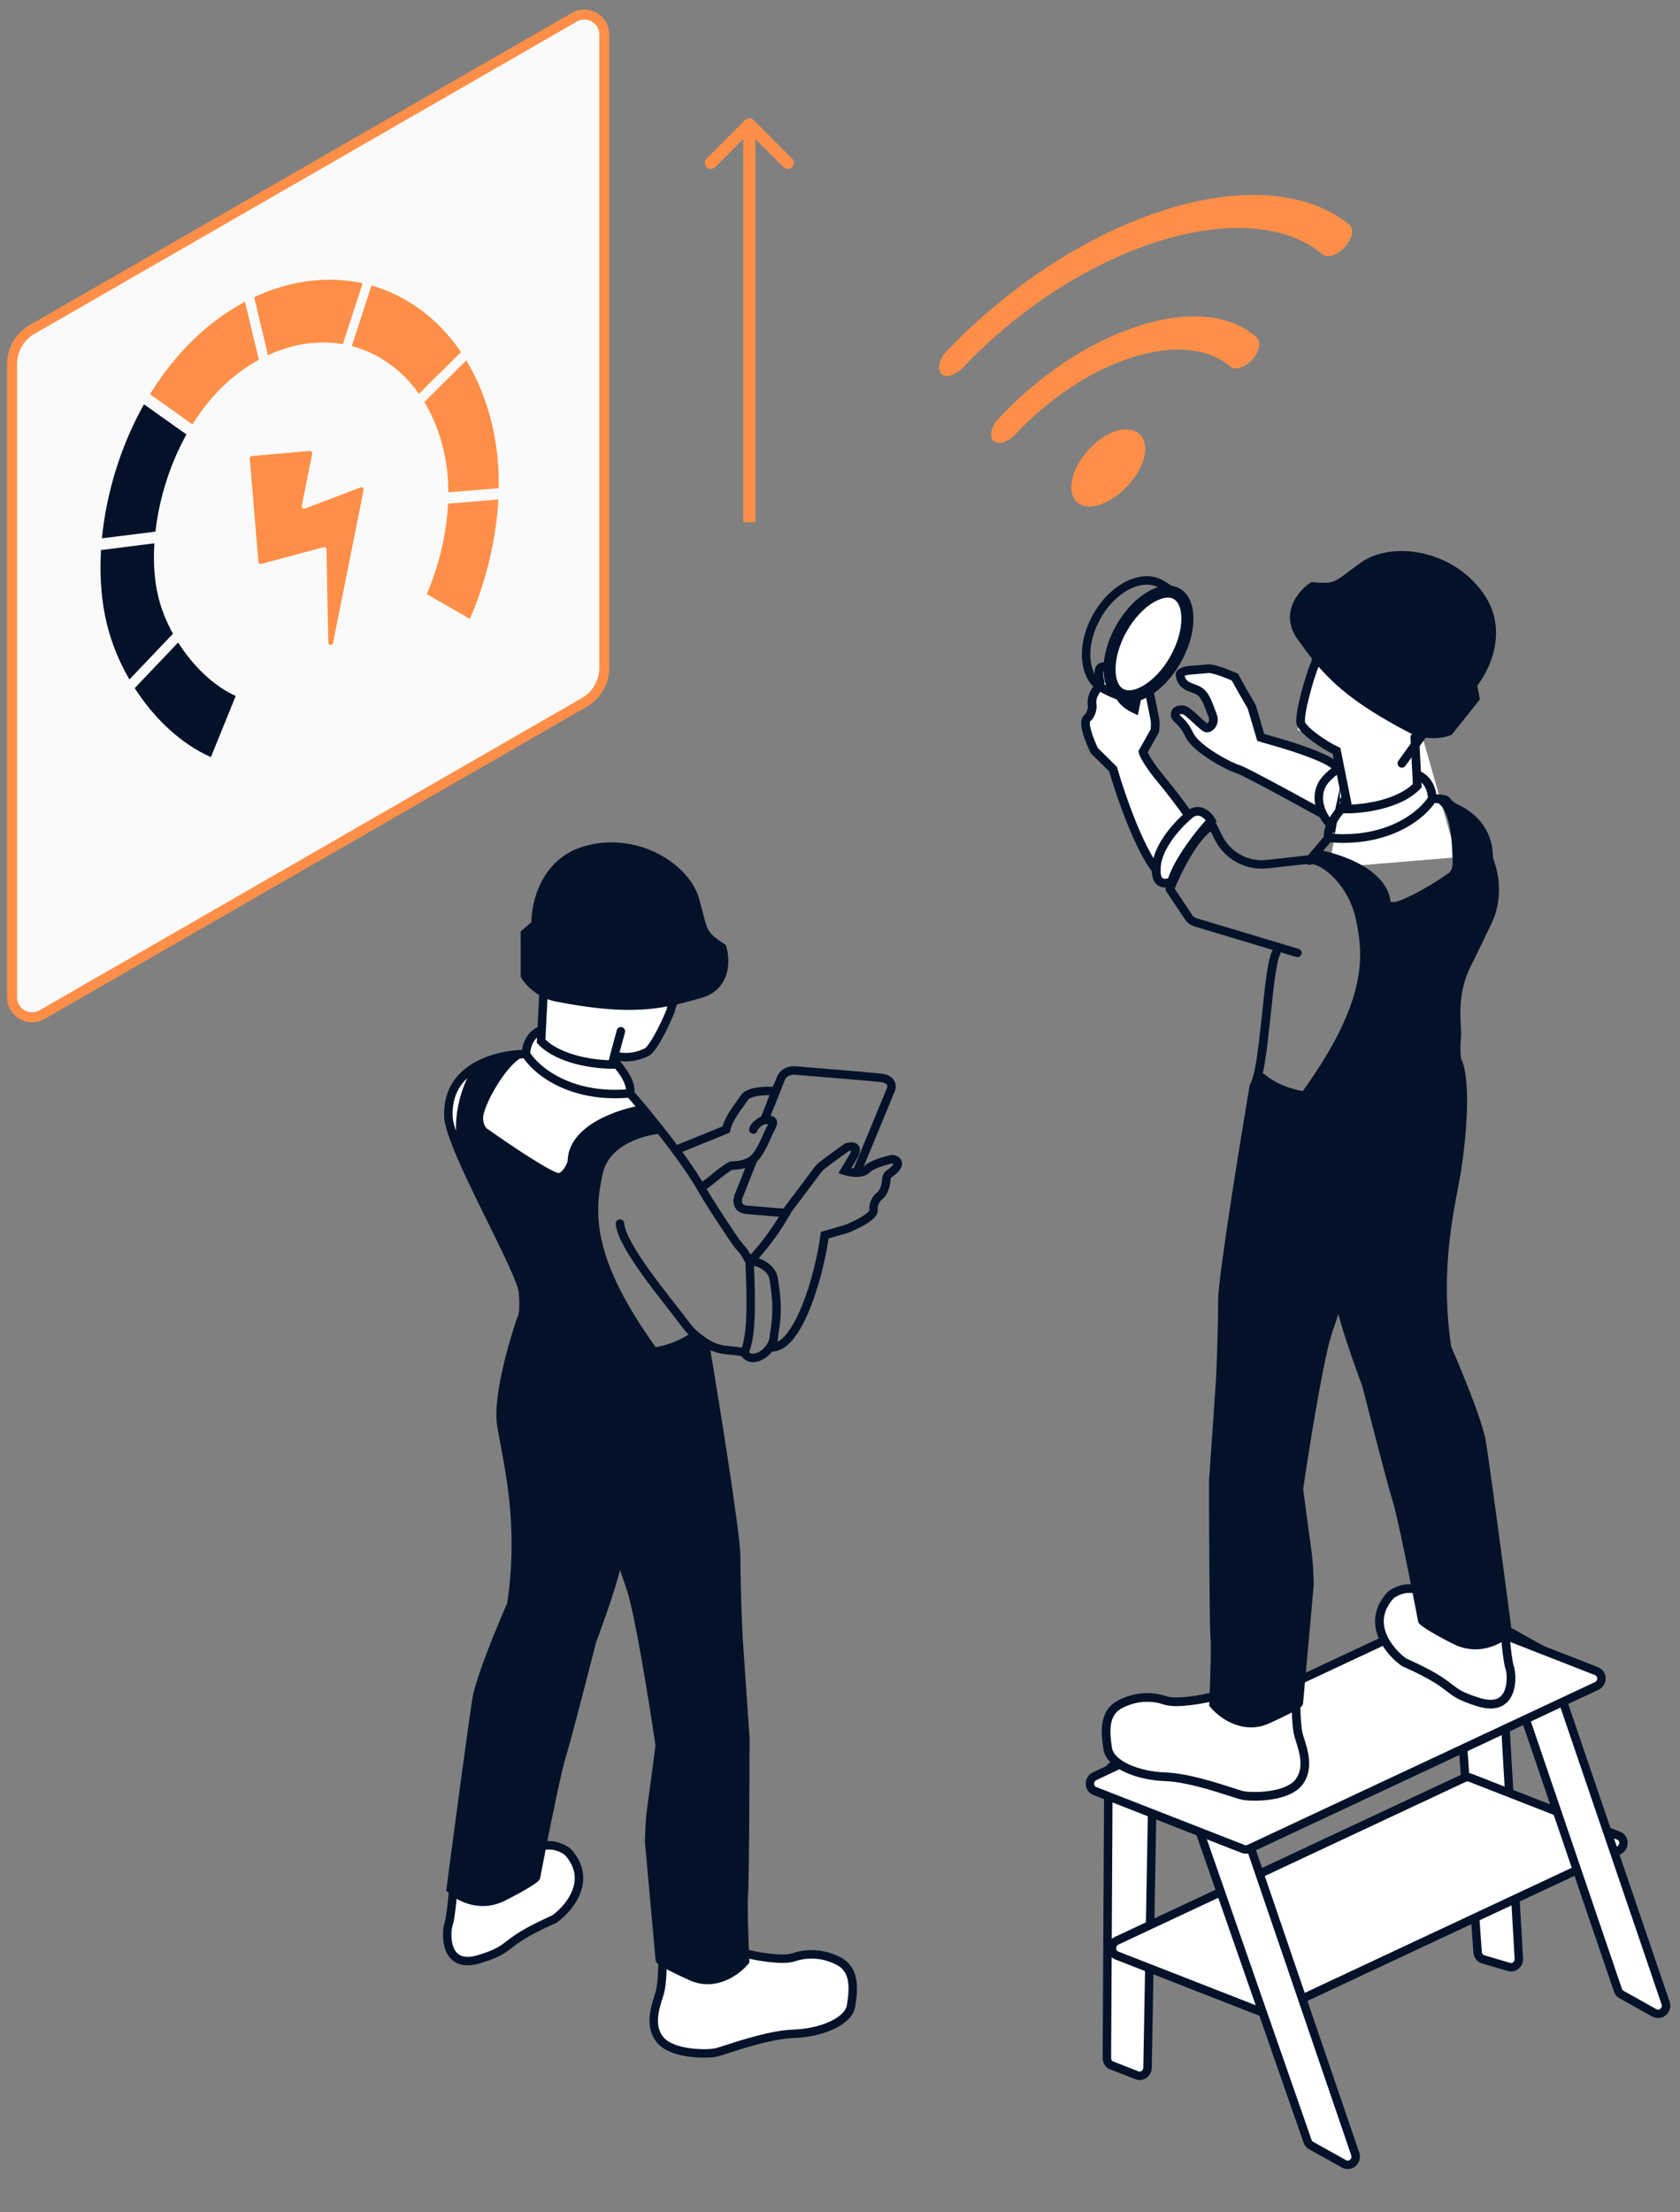
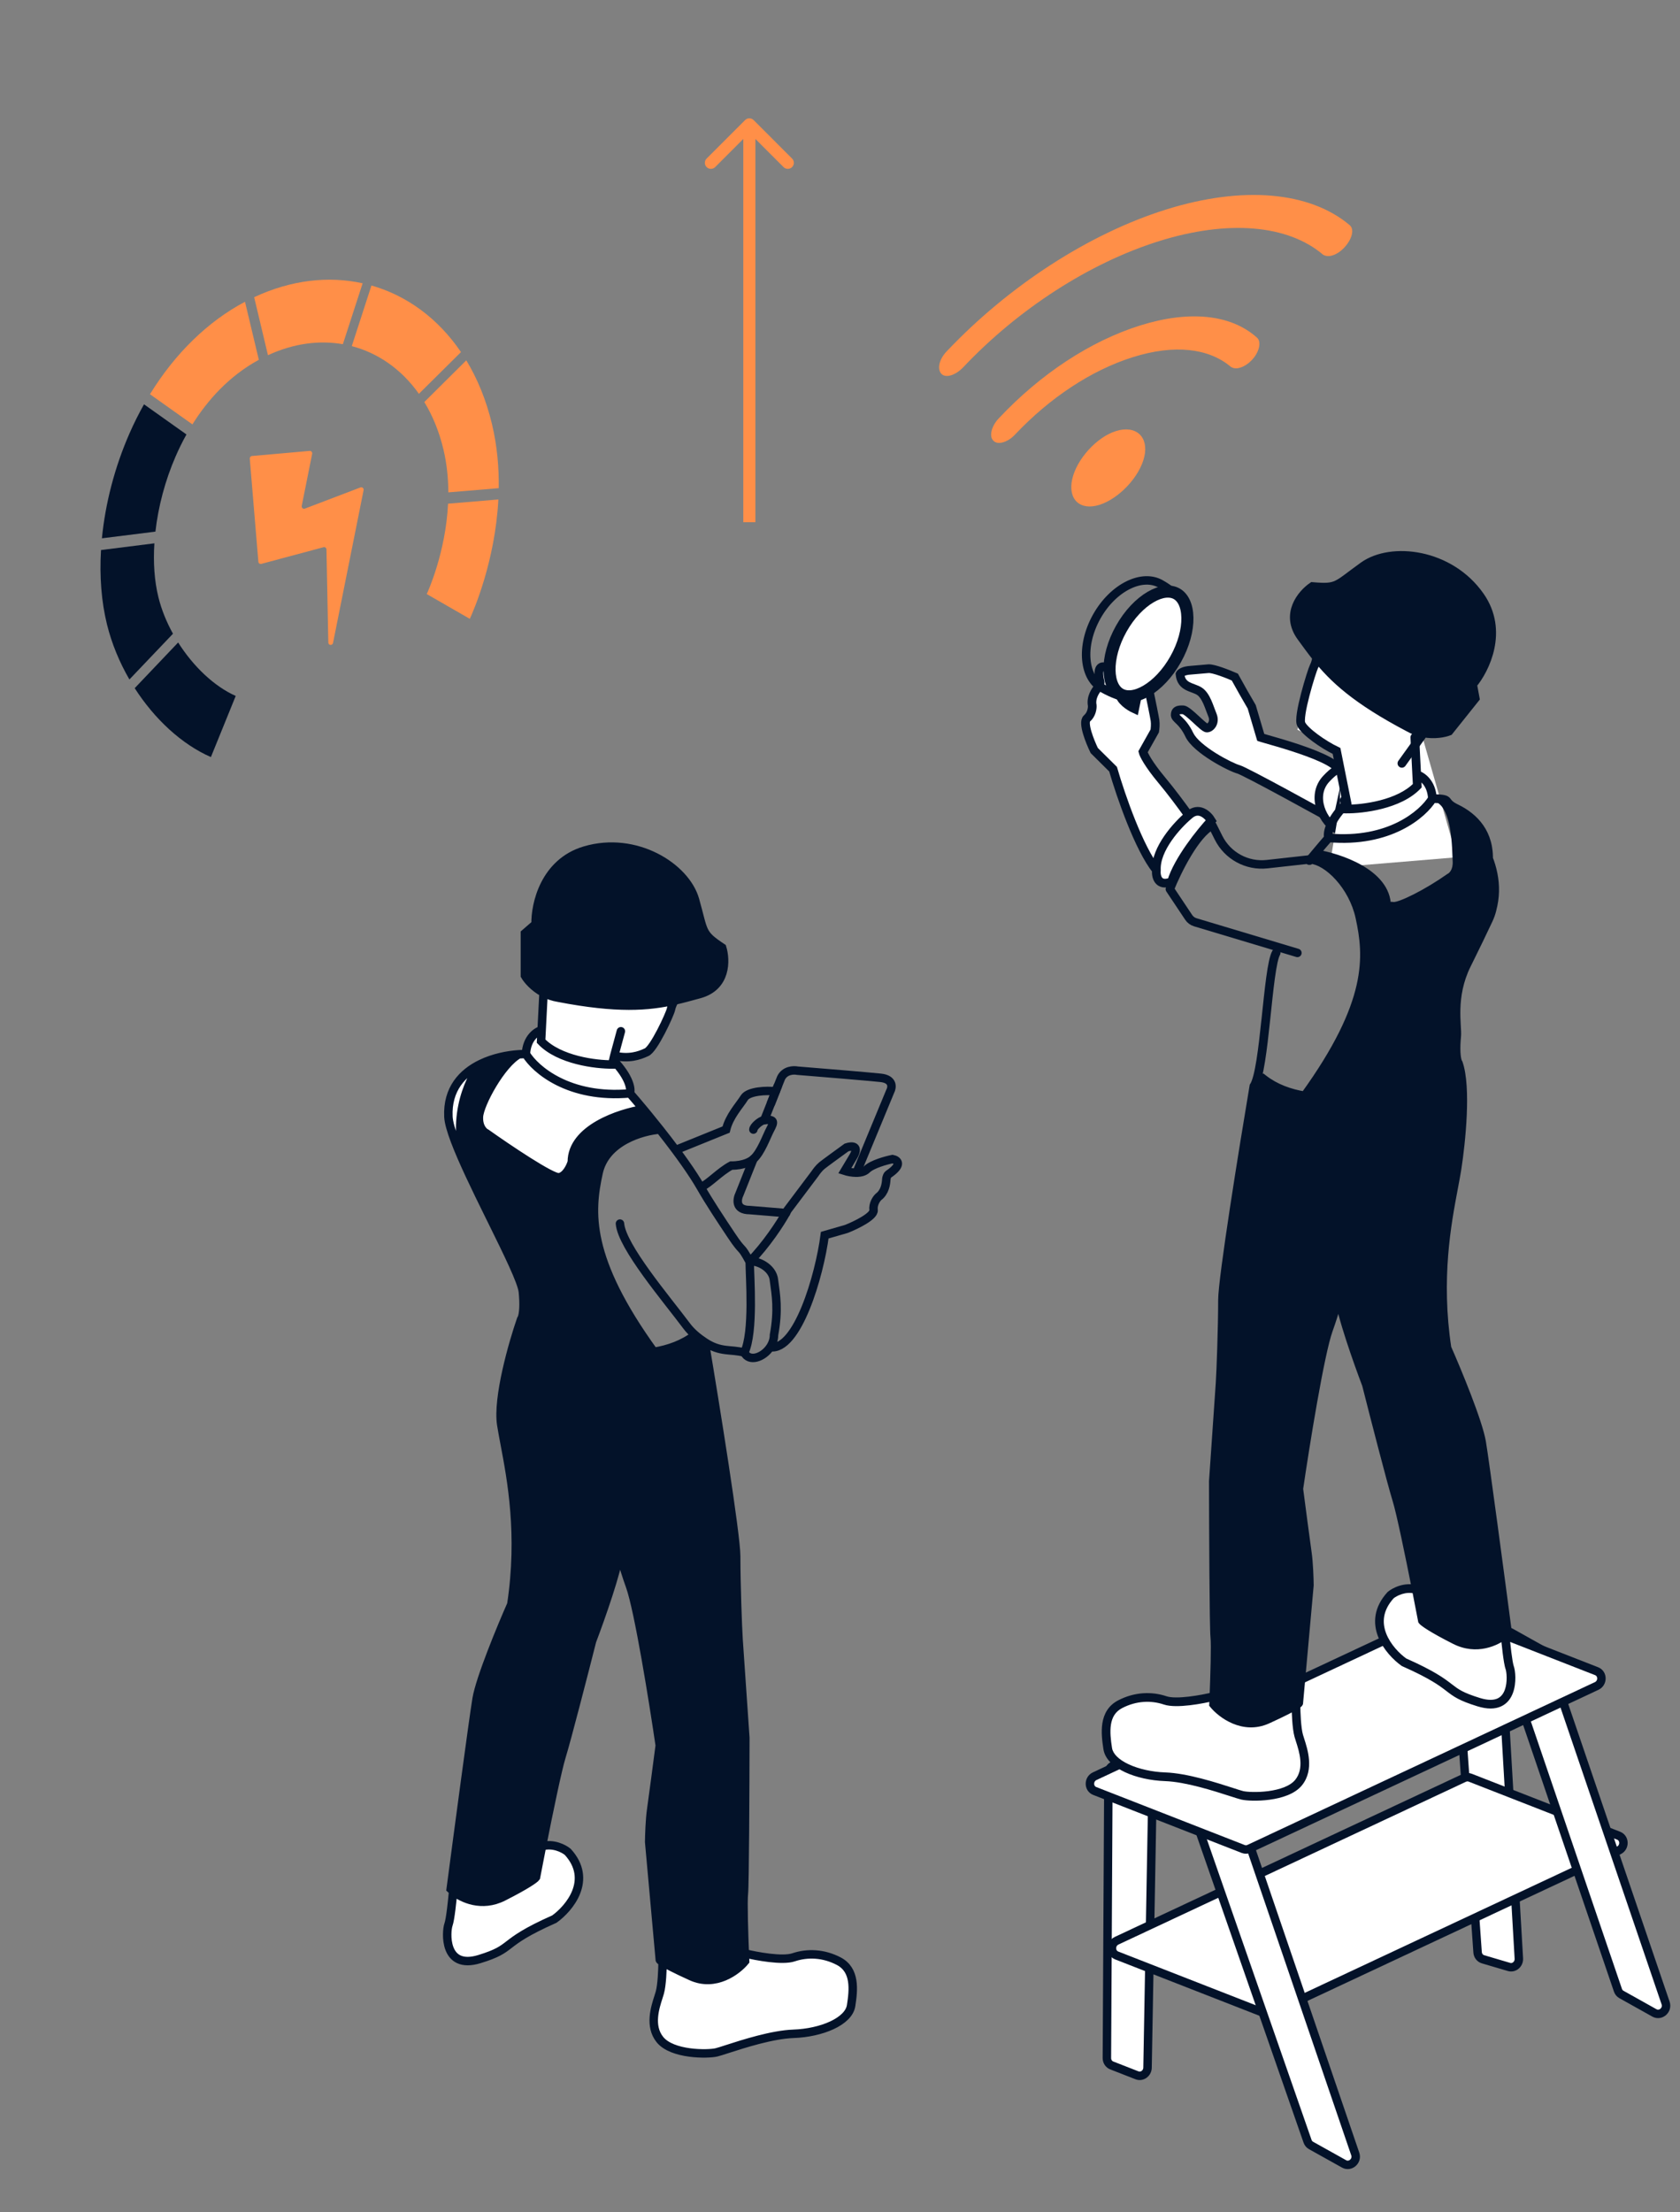
<svg xmlns="http://www.w3.org/2000/svg" width="139" height="183" viewBox="0 0 139 183" fill="none">
  <rect x="0" y="0" width="139" height="183" fill="#808080" stroke="none" />
-   <path d="M48.343 58.105L3.478 83.931C2.376 84.566 1 83.77 1 82.499V30.119C1 28.936 1.632 27.843 2.657 27.253L47.522 1.427C48.624 0.792 50 1.588 50 2.859V55.239C50 56.422 49.368 57.515 48.343 58.105Z" fill="#FAFAFA" stroke="#FF8F48" stroke-width="0.827" stroke-linejoin="round" />
  <g clip-path="url(#clip0_2348_8178)">
    <path d="M12.407 32.61L15.92 35.106C17.148 33.143 18.915 31.124 21.415 29.763L20.271 24.962C17.193 26.592 14.48 29.239 12.409 32.611L12.407 32.61Z" fill="#FF8F48" />
    <path d="M21.028 24.585L22.171 29.383C24.289 28.403 26.414 28.131 28.368 28.473L30.004 23.434C27.201 22.816 24.109 23.144 21.028 24.585Z" fill="#FF8F48" />
    <path d="M10.707 35.868C9.483 38.664 8.713 41.65 8.432 44.53L12.859 43.977C13.094 41.907 13.66 39.754 14.53 37.755C14.778 37.184 15.075 36.569 15.427 35.939L11.915 33.446C11.479 34.221 11.074 35.028 10.706 35.868L10.707 35.868Z" fill="#031229" />
    <path d="M30.733 23.617L29.106 28.633C31.296 29.203 33.236 30.564 34.659 32.577L38.141 29.126C36.26 26.353 33.672 24.453 30.733 23.617V23.617Z" fill="#FF8F48" />
    <path d="M35.308 49.141L38.87 51.191C39.149 50.588 40.963 46.483 41.234 41.316L37.072 41.666C36.875 45.716 35.393 48.961 35.308 49.143L35.308 49.141Z" fill="#FF8F48" />
    <path d="M40.708 35.093C40.235 33.109 39.508 31.34 38.58 29.808L35.107 33.257C35.798 34.393 36.34 35.707 36.69 37.181C36.975 38.383 37.09 39.58 37.094 40.729L41.264 40.382C41.289 38.689 41.139 36.902 40.708 35.095L40.708 35.093Z" fill="#FF8F48" />
    <path d="M17.449 62.627L19.503 57.569C17.718 56.776 15.991 55.125 14.739 53.148L11.145 56.926C12.793 59.491 15.031 61.566 17.449 62.627V62.627Z" fill="#031229" />
    <path d="M8.854 51.664C9.247 53.25 9.887 54.79 10.707 56.207L14.311 52.423C13.778 51.457 13.36 50.433 13.107 49.405C12.777 48.073 12.671 46.548 12.773 44.945L8.357 45.5C8.227 47.682 8.389 49.781 8.854 51.664Z" fill="#031229" />
    <path d="M21.377 46.47L20.666 37.943C20.657 37.83 20.739 37.73 20.849 37.721L25.62 37.3C25.751 37.288 25.854 37.407 25.828 37.539L24.966 41.846C24.935 42.001 25.081 42.128 25.226 42.073L29.823 40.321C29.968 40.265 30.114 40.393 30.083 40.547L27.555 53.184C27.508 53.421 27.169 53.395 27.164 53.154L27.011 45.454C27.009 45.324 26.889 45.233 26.766 45.266L21.621 46.645C21.503 46.677 21.387 46.593 21.377 46.47Z" fill="#FF8F48" />
  </g>
  <path d="M62.354 9.934C62.158 9.738 61.842 9.738 61.646 9.934L58.465 13.116C58.269 13.311 58.269 13.627 58.465 13.823C58.66 14.018 58.976 14.018 59.172 13.823L62 10.994L64.828 13.823C65.024 14.018 65.34 14.018 65.535 13.823C65.731 13.627 65.731 13.311 65.535 13.116L62.354 9.934ZM62.5 43.196L62.5 10.287L61.5 10.287L61.5 43.196L62.5 43.196Z" fill="#FF8F48" />
  <path d="M92.551 146.024L94.941 146.821C95.201 146.908 95.373 147.161 95.368 147.449L94.945 171.043C94.936 171.508 94.486 171.835 94.074 171.673L91.98 170.855C91.739 170.761 91.581 170.519 91.582 170.246L91.709 146.674C91.712 146.219 92.141 145.888 92.551 146.024Z" fill="white" stroke="#031229" stroke-width="0.7" />
  <path d="M121.37 137.272L123.818 137.861C124.085 137.925 124.278 138.166 124.295 138.456L125.667 162.01C125.694 162.474 125.276 162.834 124.855 162.71L122.7 162.074C122.45 162 122.272 161.77 122.253 161.495L120.587 137.988C120.555 137.535 120.953 137.172 121.37 137.272Z" fill="white" stroke="#031229" stroke-width="0.7" />
  <path d="M92.391 160.539L121.147 147.07C121.303 146.997 121.479 146.99 121.636 147.051L133.923 151.851C134.449 152.057 134.452 152.827 133.928 153.072L105.172 166.541C105.016 166.614 104.84 166.621 104.683 166.56L92.396 161.76C91.87 161.554 91.867 160.784 92.391 160.539Z" fill="white" stroke="#031229" stroke-width="0.7" />
  <path d="M99.219 148.146L101.949 149.102C102.128 149.165 102.268 149.307 102.331 149.49L112.132 178.184C112.327 178.754 111.721 179.288 111.207 179.001L108.471 177.475C108.338 177.401 108.237 177.279 108.186 177.133L98.39 149.01C98.209 148.489 98.709 147.968 99.219 148.146Z" fill="white" stroke="#031229" stroke-width="0.7" />
  <path d="M124.983 135.028L127.715 136.555C127.849 136.63 127.95 136.753 128.001 136.901L137.81 165.697C138.004 166.266 137.398 166.8 136.883 166.512L134.152 164.985C134.018 164.91 133.917 164.787 133.866 164.639L124.057 135.844C123.863 135.275 124.469 134.741 124.983 135.028Z" fill="white" stroke="#031229" stroke-width="0.7" />
  <path d="M111.924 68.707C111.846 68.236 112.18 67.581 112.222 67.232L112.161 64.529L110.715 64.156C111.826 62.943 104.942 61.215 104.313 61.001L103.565 58.469C102.865 57.265 102.865 57.265 102.169 56.009C101.611 55.763 100.393 55.279 99.982 55.315L98.51 55.442C97.907 55.477 97.674 55.675 97.633 55.77C97.728 56.88 98.692 56.816 99.25 57.189C99.809 57.562 100.054 58.531 100.313 59.154C100.573 59.776 100.145 60.225 99.856 60.223C99.568 60.22 98.3 58.737 97.887 58.718C97.473 58.698 97.246 58.773 97.236 59.131C97.226 59.489 97.82 59.562 98.403 60.785C98.986 62.009 101.791 63.457 102.471 63.643C103.016 63.791 109 67.081 111.924 68.707Z" fill="white" />
  <path d="M112.222 67.232L112.581 67.224C112.581 67.241 112.581 67.258 112.579 67.275L112.222 67.232ZM111.924 68.707L112.279 68.648L112.401 69.383L111.75 69.021L111.924 68.707ZM102.471 63.643L102.566 63.296L102.566 63.296L102.471 63.643ZM97.236 59.131L96.877 59.12L96.877 59.12L97.236 59.131ZM97.887 58.718L97.903 58.359L97.903 58.359L97.887 58.718ZM99.856 60.223L99.853 60.582L99.853 60.582L99.856 60.223ZM100.313 59.154L100.645 59.015L100.645 59.015L100.313 59.154ZM99.25 57.189L99.45 56.89L99.45 56.89L99.25 57.189ZM97.633 55.77L97.275 55.801L97.267 55.711L97.303 55.627L97.633 55.77ZM98.51 55.442L98.541 55.8L98.531 55.801L98.51 55.442ZM102.169 56.009L102.314 55.68L102.424 55.729L102.483 55.835L102.169 56.009ZM103.565 58.469L103.876 58.288L103.897 58.326L103.909 58.367L103.565 58.469ZM99.982 55.315L99.951 54.957L99.951 54.957L99.982 55.315ZM104.313 61.001L104.197 61.341L104.021 61.281L103.968 61.102L104.313 61.001ZM110.715 64.156L110.626 64.504L110.046 64.355L110.45 63.913L110.715 64.156ZM112.161 64.529L112.251 64.181L112.514 64.249L112.52 64.52L112.161 64.529ZM112.579 67.275C112.564 67.397 112.526 67.53 112.49 67.648C112.449 67.785 112.413 67.888 112.373 68.026C112.293 68.293 112.255 68.503 112.279 68.648L111.57 68.766C111.516 68.441 111.605 68.087 111.683 67.822C111.721 67.693 111.773 67.538 111.803 67.439C111.839 67.321 111.859 67.242 111.865 67.189L112.579 67.275ZM111.75 69.021C110.288 68.208 108.062 66.98 106.134 65.937C105.17 65.415 104.282 64.94 103.601 64.587C103.261 64.41 102.974 64.265 102.757 64.16C102.648 64.107 102.559 64.065 102.491 64.035C102.456 64.02 102.429 64.009 102.408 64.001C102.385 63.992 102.376 63.989 102.377 63.989L102.566 63.296C102.673 63.325 102.86 63.41 103.07 63.513C103.296 63.622 103.589 63.771 103.932 63.949C104.618 64.305 105.511 64.782 106.476 65.305C108.408 66.35 110.636 67.579 112.099 68.393L111.75 69.021ZM102.377 63.989C101.985 63.883 101.078 63.452 100.21 62.908C99.77 62.632 99.327 62.32 98.953 61.992C98.584 61.67 98.256 61.312 98.079 60.94L98.728 60.631C98.842 60.871 99.083 61.152 99.426 61.451C99.763 61.746 100.172 62.036 100.591 62.299C101.442 62.831 102.277 63.217 102.566 63.296L102.377 63.989ZM98.079 60.94C97.81 60.375 97.543 60.084 97.346 59.89C97.257 59.803 97.135 59.693 97.056 59.598C96.961 59.484 96.871 59.33 96.877 59.12L97.595 59.141C97.596 59.111 97.576 59.1 97.608 59.139C97.656 59.196 97.718 59.248 97.849 59.377C98.091 59.615 98.414 59.972 98.728 60.631L98.079 60.94ZM96.877 59.12C96.884 58.857 96.982 58.609 97.236 58.469C97.442 58.354 97.693 58.349 97.903 58.359L97.87 59.077C97.777 59.072 97.708 59.074 97.656 59.08C97.604 59.087 97.586 59.096 97.585 59.097C97.585 59.097 97.585 59.097 97.585 59.096C97.586 59.096 97.587 59.096 97.588 59.095C97.59 59.093 97.592 59.092 97.594 59.089C97.599 59.084 97.602 59.079 97.604 59.076C97.606 59.072 97.597 59.087 97.595 59.141L96.877 59.12ZM97.903 58.359C98.043 58.365 98.169 58.426 98.256 58.475C98.352 58.53 98.452 58.601 98.55 58.677C98.745 58.83 98.961 59.026 99.162 59.212C99.369 59.403 99.559 59.581 99.717 59.714C99.796 59.781 99.857 59.828 99.901 59.856C99.912 59.863 99.92 59.868 99.926 59.872C99.932 59.875 99.935 59.876 99.935 59.876C99.935 59.876 99.933 59.876 99.931 59.875C99.928 59.874 99.924 59.872 99.919 59.871C99.908 59.868 99.888 59.864 99.86 59.863L99.853 60.582C99.766 60.581 99.692 60.555 99.647 60.535C99.598 60.514 99.552 60.486 99.511 60.46C99.429 60.407 99.341 60.337 99.254 60.264C99.08 60.117 98.872 59.923 98.675 59.74C98.471 59.553 98.275 59.375 98.107 59.244C98.023 59.178 97.954 59.13 97.901 59.1C97.838 59.065 97.834 59.075 97.87 59.077L97.903 58.359ZM99.86 59.863C99.837 59.863 99.912 59.858 99.98 59.742C100.033 59.651 100.069 59.501 99.982 59.292L100.645 59.015C100.817 59.429 100.769 59.815 100.601 60.104C100.447 60.367 100.165 60.585 99.853 60.582L99.86 59.863ZM99.982 59.292C99.913 59.127 99.846 58.94 99.779 58.761C99.711 58.577 99.642 58.396 99.566 58.224C99.407 57.868 99.24 57.614 99.051 57.488L99.45 56.89C99.819 57.137 100.054 57.554 100.222 57.931C100.309 58.126 100.385 58.327 100.453 58.512C100.523 58.701 100.584 58.868 100.645 59.015L99.982 59.292ZM99.051 57.488C98.95 57.42 98.821 57.367 98.65 57.303C98.49 57.243 98.287 57.172 98.101 57.074C97.908 56.973 97.711 56.833 97.556 56.618C97.4 56.401 97.303 56.133 97.275 55.801L97.991 55.739C98.01 55.963 98.07 56.102 98.139 56.197C98.209 56.294 98.305 56.37 98.435 56.438C98.571 56.509 98.72 56.562 98.901 56.63C99.071 56.693 99.272 56.771 99.45 56.89L99.051 57.488ZM97.303 55.627C97.373 55.466 97.531 55.342 97.707 55.259C97.896 55.169 98.152 55.103 98.489 55.083L98.531 55.801C98.264 55.816 98.103 55.867 98.014 55.908C97.912 55.957 97.933 55.98 97.962 55.913L97.303 55.627ZM102.483 55.835C103.178 57.089 103.177 57.087 103.876 58.288L103.254 58.65C102.553 57.443 102.552 57.441 101.854 56.183L102.483 55.835ZM99.951 54.957C100.117 54.943 100.32 54.98 100.504 55.025C100.7 55.073 100.92 55.141 101.138 55.217C101.575 55.368 102.028 55.554 102.314 55.68L102.023 56.338C101.751 56.218 101.317 56.039 100.903 55.896C100.696 55.824 100.499 55.764 100.333 55.723C100.156 55.68 100.053 55.67 100.013 55.673L99.951 54.957ZM103.909 58.367L104.657 60.899L103.968 61.102L103.22 58.571L103.909 58.367ZM104.429 60.66C104.577 60.711 105.101 60.852 105.836 61.069C106.556 61.281 107.449 61.557 108.29 61.866C109.124 62.173 109.935 62.521 110.473 62.883C110.735 63.06 110.979 63.27 111.105 63.518C111.172 63.65 111.212 63.804 111.19 63.97C111.168 64.136 111.089 64.28 110.98 64.399L110.45 63.913C110.48 63.88 110.478 63.868 110.477 63.876C110.476 63.883 110.481 63.876 110.465 63.844C110.424 63.764 110.308 63.639 110.071 63.479C109.611 63.169 108.87 62.845 108.042 62.541C107.223 62.24 106.347 61.968 105.633 61.758C104.935 61.553 104.363 61.397 104.197 61.341L104.429 60.66ZM98.479 55.084L99.951 54.957L100.013 55.673L98.541 55.8L98.479 55.084ZM112.52 64.52L112.581 67.224L111.863 67.24L111.802 64.537L112.52 64.52ZM112.071 64.877L110.626 64.504L110.805 63.808L112.251 64.181L112.071 64.877Z" fill="#031229" />
  <path d="M111.426 64.221L110.656 67.764L110.683 68.643C109.493 68.093 108.378 65.862 109.741 64.413C111.104 62.963 111.125 63.937 111.426 64.221Z" fill="white" stroke="#031229" stroke-width="0.7" stroke-linejoin="round" />
  <path d="M90.57 146.931L119.325 133.462C119.482 133.389 119.658 133.383 119.815 133.444L132.101 138.244C132.628 138.45 132.631 139.219 132.107 139.465L103.351 152.934C103.195 153.007 103.019 153.014 102.862 152.952L90.575 148.152C90.049 147.947 90.046 147.177 90.57 146.931Z" fill="white" stroke="#031229" stroke-width="0.7" />
  <path d="M96.129 64.543C95.009 63.201 94.623 62.418 94.57 62.194L95.54 60.466C95.567 60.304 95.609 59.903 95.564 59.595C95.518 59.288 95.217 57.816 95.072 57.119C94.848 56.718 94.346 56.217 94.129 57.423C93.988 58.081 93.902 58.511 93.876 58.644C93.47 58.459 92.648 57.937 92.614 57.325C92.58 56.713 91.937 55.698 91.62 55.267C91.275 55.053 90.674 54.987 91.024 56.433C91.037 56.49 91.022 56.657 90.854 56.867C90.644 57.13 90.24 57.689 90.37 58.358C90.387 58.576 90.324 59.097 89.934 59.431C89.544 59.765 90.174 61.34 90.537 62.085L92.093 63.627C92.75 65.892 94.243 70.178 95.677 71.975C95.626 72.481 95.806 73.381 96.931 72.936C97.47 71.148 99.348 68.821 100.22 67.881C99.94 67.415 99.175 66.675 98.35 67.448C97.746 66.605 96.907 65.474 96.129 64.543Z" fill="white" />
  <path d="M98.35 67.448C97.746 66.605 96.907 65.474 96.129 64.543C95.009 63.201 94.623 62.418 94.57 62.194L95.54 60.466C95.567 60.304 95.609 59.903 95.564 59.595C95.518 59.288 95.217 57.816 95.072 57.119C94.848 56.718 94.346 56.217 94.129 57.423C93.988 58.081 93.902 58.511 93.876 58.644C93.47 58.459 92.648 57.937 92.614 57.325C92.58 56.713 91.937 55.698 91.62 55.267C91.275 55.053 90.674 54.987 91.024 56.433C91.037 56.49 91.022 56.657 90.854 56.867C90.644 57.13 90.24 57.689 90.37 58.358C90.387 58.576 90.324 59.097 89.934 59.431C89.544 59.765 90.174 61.34 90.537 62.085L92.093 63.627C92.75 65.892 94.243 70.178 95.677 71.975M98.35 67.448C99.175 66.675 99.94 67.415 100.22 67.881C99.348 68.821 97.47 71.148 96.931 72.936C95.806 73.381 95.626 72.481 95.677 71.975M98.35 67.448C97.423 68.224 95.59 70.217 95.677 71.975" stroke="#031229" stroke-width="0.719" stroke-linecap="round" />
  <path d="M110.861 62.12V66.516L109.982 71.792L120.533 70.913L117.016 58.602L109.102 54.206L107.344 60.361L110.861 62.12Z" fill="white" />
  <path d="M120.523 85.708C120.499 85.957 120.484 86.182 120.476 86.385C119.846 87.536 116.406 89.924 114.722 90.27C113.299 90.562 110.532 91.081 107.95 90.654C113.537 82.925 113.219 79.101 112.51 75.864C111.943 73.274 109.873 71.199 108.421 71.089C108.756 70.667 108.11 71.469 108.421 71.089C108.554 70.928 108.683 70.772 108.808 70.621C110.779 70.932 114.722 72.237 114.722 74.971C114.836 75.357 114.684 74.883 115.258 74.971C115.831 75.059 118.18 73.85 119.944 72.601C120.165 72.502 120.595 72.092 120.55 71.24C120.495 70.176 120.523 66.849 119.091 66.081C120.027 66.141 119.428 66.367 120.466 66.868C121.523 68.164 124.947 71.817 123.159 76.064C122.665 77.126 122.114 78.249 121.574 79.345L121.344 79.812C120.032 82.471 120.603 84.88 120.523 85.708Z" fill="#031229" />
  <path d="M120.669 87.963C120.351 89.255 117.009 92.019 113.219 92.732C108.482 93.622 104.822 92.835 103.743 89.858C104.027 89.671 104.296 89.471 104.538 89.26C105.521 90.028 106.714 90.449 107.95 90.654C110.532 91.081 113.299 90.562 114.722 90.27C116.406 89.924 119.846 87.536 120.476 86.385C120.437 87.4 120.578 87.856 120.669 87.963Z" fill="#031229" />
  <path fill-rule="evenodd" clip-rule="evenodd" d="M120.466 66.868C121.999 67.608 123.267 68.948 123.158 71.24C123.11 72.173 124.12 74.002 123.159 76.064C124.947 71.817 121.523 68.164 120.466 66.868ZM100.437 140.334C100.427 140.57 100.418 140.787 100.41 140.977C101.062 141.774 102.865 143.14 104.858 142.234C106.213 141.618 106.909 141.246 107.227 141.048C107.229 141.631 107.277 142.954 107.454 143.579C107.482 143.68 107.52 143.797 107.562 143.928C107.848 144.817 108.336 146.333 107.454 147.444C106.441 148.718 103.481 148.677 102.782 148.513C102.619 148.474 102.31 148.375 101.904 148.244C100.569 147.813 98.175 147.04 96.409 146.977C94.107 146.895 91.858 145.968 91.652 144.652C91.447 143.336 91.283 141.704 92.676 140.977C93.927 140.324 95.258 140.272 96.409 140.66C97.33 140.97 99.478 140.572 100.437 140.334ZM117.186 131.484C117.379 132.461 117.553 133.36 117.685 134.056C117.775 134.181 118.44 134.678 120.39 135.663C122.163 136.559 123.774 135.811 124.528 135.198C124.592 135.943 124.757 137.538 124.912 137.96C125.105 138.486 125.368 141.736 122.347 140.805C120.867 140.349 120.466 140.041 119.898 139.603C119.305 139.147 118.53 138.551 116.164 137.503C114.92 136.613 112.956 134.257 115.058 131.952C115.376 131.687 116.247 131.222 117.186 131.484Z" fill="white" />
  <path d="M101.147 107.536C101.147 105.747 102.878 95.005 103.743 89.858C104.822 92.835 108.482 93.622 113.219 92.732C117.009 92.019 120.351 89.255 120.669 87.963C121.358 89.948 120.893 94.469 120.55 96.676C120.479 97.134 120.38 97.659 120.269 98.247C119.71 101.199 118.85 105.749 119.72 111.51C120.559 113.411 122.307 117.631 122.586 119.302C122.864 120.973 124.13 130.477 124.728 135.02C124.67 135.077 124.604 135.137 124.528 135.198C123.774 135.811 122.163 136.559 120.39 135.663C118.44 134.678 117.775 134.181 117.685 134.056C117.553 133.36 117.379 132.461 117.186 131.484C116.626 128.646 115.905 125.152 115.57 124.069C115.12 122.612 113.705 117.107 113.053 114.536C112.356 112.703 110.93 108.675 110.803 107.234C110.741 107.43 110.68 107.633 110.616 107.842C110.412 108.51 110.19 109.238 109.914 110.005C109.202 111.981 107.981 119.599 107.459 123.161C107.644 124.577 108.044 127.618 108.165 128.451C108.286 129.283 108.327 130.589 108.333 131.137L107.454 140.874C107.443 140.899 107.377 140.954 107.227 141.048C106.909 141.246 106.213 141.618 104.858 142.234C102.865 143.14 101.062 141.774 100.41 140.977C100.418 140.787 100.427 140.57 100.437 140.334C100.504 138.663 100.585 136.066 100.513 135.416C100.43 134.675 100.397 126.519 100.391 122.534C100.555 120.155 100.897 115.199 100.95 114.41C101.015 113.423 101.147 109.773 101.147 107.536Z" fill="#031229" />
  <path d="M110.868 66.283C110.823 66.09 110.943 65.897 111.137 65.852C111.33 65.807 111.523 65.927 111.568 66.12L110.868 66.283ZM111.385 66.922L111.382 67.282L111.099 67.279L111.035 67.004L111.385 66.922ZM117.262 64.997L117.621 64.979L117.629 65.133L117.523 65.245L117.262 64.997ZM116.7 61.014C116.69 60.816 116.842 60.647 117.04 60.637C117.239 60.627 117.408 60.779 117.418 60.977L116.7 61.014ZM105.274 78.647C105.372 78.475 105.592 78.416 105.764 78.514C105.936 78.613 105.996 78.832 105.897 79.005L105.274 78.647ZM103.743 89.858L103.389 89.799L103.401 89.723L103.444 89.659L103.743 89.858ZM101.147 107.536L101.506 107.536L101.147 107.536ZM100.95 114.41L101.308 114.434L100.95 114.41ZM100.391 122.534L100.031 122.535L100.031 122.522L100.032 122.509L100.391 122.534ZM100.513 135.416L100.87 135.377L100.513 135.416ZM100.41 140.977L100.132 141.205L100.045 141.099L100.051 140.961L100.41 140.977ZM104.858 142.234L105.007 142.561L105.007 142.561L104.858 142.234ZM107.454 140.874L107.812 140.907L107.806 140.967L107.781 141.023L107.454 140.874ZM108.333 131.137L108.692 131.134L108.692 131.152L108.69 131.17L108.333 131.137ZM107.459 123.161L107.103 123.208L107.097 123.158L107.104 123.109L107.459 123.161ZM109.914 110.005L110.252 110.127L110.252 110.127L109.914 110.005ZM112.098 104.505L111.844 104.251L111.844 104.251L112.098 104.505ZM115.703 95.835C115.711 95.636 115.878 95.482 116.076 95.49C116.275 95.498 116.429 95.666 116.421 95.864L115.703 95.835ZM120.669 87.963L120.943 87.73L120.986 87.781L121.008 87.845L120.669 87.963ZM113.219 92.732L113.285 93.085L113.285 93.085L113.219 92.732ZM123.158 71.24L123.517 71.257L123.517 71.258L123.158 71.24ZM120.523 85.708L120.165 85.673L120.165 85.673L120.523 85.708ZM120.55 96.676L120.195 96.621L120.195 96.621L120.55 96.676ZM119.72 111.51L119.392 111.655L119.372 111.611L119.365 111.564L119.72 111.51ZM124.728 135.02L125.084 134.973L125.107 135.151L124.98 135.276L124.728 135.02ZM120.39 135.663L120.552 135.342L120.552 135.342L120.39 135.663ZM117.685 134.056L117.393 134.265L117.347 134.201L117.332 134.123L117.685 134.056ZM115.57 124.069L115.913 123.963L115.913 123.963L115.57 124.069ZM113.053 114.536L113.389 114.408L113.396 114.428L113.401 114.448L113.053 114.536ZM114.722 90.27L114.65 89.918L114.722 90.27ZM104.538 89.26L104.302 88.989L104.526 88.794L104.759 88.977L104.538 89.26ZM112.51 75.864L112.861 75.787L112.51 75.864ZM107.95 90.654L107.891 91.008L107.95 90.654ZM114.722 74.971L114.378 75.073L114.363 75.023V74.971H114.722ZM119.944 72.601L119.736 72.308L119.765 72.287L119.797 72.273L119.944 72.601ZM120.55 71.24L120.192 71.259L120.55 71.24ZM120.466 66.868L120.623 66.545L120.623 66.545L120.466 66.868ZM123.159 76.064L123.485 76.216L123.485 76.216L123.159 76.064ZM124.528 135.198L124.302 134.919L124.302 134.919L124.528 135.198ZM124.912 137.96L124.574 138.083L124.574 138.083L124.912 137.96ZM122.347 140.805L122.241 141.148L122.241 141.148L122.347 140.805ZM116.164 137.503L116.019 137.831L115.985 137.817L115.955 137.795L116.164 137.503ZM115.058 131.952L114.792 131.71L114.809 131.692L114.828 131.676L115.058 131.952ZM117.186 131.484L117.539 131.415L117.186 131.484ZM107.454 143.579L107.108 143.677L107.108 143.677L107.454 143.579ZM107.454 147.444L107.735 147.667L107.735 147.667L107.454 147.444ZM102.782 148.513L102.864 148.163L102.864 148.163L102.782 148.513ZM96.409 146.977L96.396 147.336L96.396 147.336L96.409 146.977ZM92.676 140.977L92.842 141.296L92.676 140.977ZM96.409 140.66L96.295 141.001L96.295 141.001L96.409 140.66ZM121.344 79.812L121.666 79.971L121.666 79.971L121.344 79.812ZM120.269 98.247L119.916 98.18L119.916 98.18L120.269 98.247ZM119.898 139.603L120.117 139.318L120.117 139.318L119.898 139.603ZM110.616 107.842L110.96 107.947L110.96 107.947L110.616 107.842ZM107.562 143.928L107.22 144.039L107.22 144.039L107.562 143.928ZM101.904 148.244L101.794 148.586L101.794 148.586L101.904 148.244ZM121.574 79.345L121.897 79.504L121.897 79.504L121.574 79.345ZM111.389 66.563C112.028 66.569 113.091 66.484 114.173 66.207C115.262 65.927 116.321 65.464 117.002 64.749L117.523 65.245C116.706 66.103 115.493 66.61 114.352 66.903C113.204 67.198 112.077 67.289 111.382 67.282L111.389 66.563ZM116.904 65.015L116.857 64.105L117.575 64.069L117.621 64.979L116.904 65.015ZM116.857 64.105L116.7 61.014L117.418 60.977L117.575 64.069L116.857 64.105ZM117.304 63.738C117.854 63.877 118.798 64.543 118.874 66.046L118.156 66.082C118.097 64.912 117.389 64.501 117.128 64.435L117.304 63.738ZM118.823 66.25C117.981 67.64 115.053 70.13 109.892 69.666L109.956 68.951C114.851 69.391 117.512 67.027 118.208 65.878L118.823 66.25ZM111.568 66.12L111.652 66.481L110.952 66.643L110.868 66.283L111.568 66.12ZM111.652 66.481L111.735 66.841L111.035 67.004L110.952 66.643L111.652 66.481ZM109.588 69.435C109.484 69.157 109.515 68.731 109.716 68.227C109.923 67.708 110.326 67.062 111.042 66.314L111.561 66.81C110.893 67.509 110.549 68.079 110.384 68.493C110.212 68.923 110.247 69.147 110.261 69.182L109.588 69.435ZM104.097 89.918C103.665 92.49 103.016 96.46 102.476 100.01C102.206 101.786 101.963 103.454 101.787 104.79C101.611 106.136 101.506 107.117 101.506 107.536L100.788 107.536C100.788 107.06 100.9 106.028 101.075 104.696C101.251 103.354 101.495 101.679 101.765 99.902C102.306 96.347 102.956 92.373 103.389 89.799L104.097 89.918ZM101.506 107.536C101.506 109.78 101.375 113.438 101.308 114.434L100.591 114.386C100.656 113.408 100.788 109.766 100.788 107.536L101.506 107.536ZM101.308 114.434C101.256 115.224 100.913 120.18 100.749 122.559L100.032 122.509C100.197 120.13 100.539 115.175 100.591 114.386L101.308 114.434ZM100.75 122.533C100.753 124.526 100.763 127.56 100.782 130.189C100.792 131.503 100.804 132.716 100.819 133.645C100.834 134.587 100.852 135.213 100.87 135.377L100.155 135.456C100.132 135.249 100.115 134.577 100.1 133.657C100.086 132.724 100.073 131.509 100.064 130.194C100.044 127.563 100.034 124.528 100.031 122.535L100.75 122.533ZM100.688 140.75C100.982 141.109 101.55 141.611 102.27 141.913C102.981 142.211 103.824 142.309 104.71 141.907L105.007 142.561C103.9 143.064 102.844 142.933 101.992 142.575C101.149 142.222 100.489 141.642 100.132 141.205L100.688 140.75ZM107.096 140.842L107.975 131.105L108.69 131.17L107.812 140.907L107.096 140.842ZM107.973 131.141C107.968 130.594 107.926 129.31 107.809 128.502L108.52 128.399C108.645 129.257 108.686 130.583 108.692 131.134L107.973 131.141ZM107.809 128.502C107.688 127.666 107.288 124.622 107.103 123.208L107.816 123.115C108.001 124.532 108.4 127.569 108.52 128.399L107.809 128.502ZM107.104 123.109C107.365 121.326 107.801 118.527 108.261 115.926C108.719 113.34 109.207 110.907 109.576 109.884L110.252 110.127C109.909 111.08 109.431 113.443 108.969 116.051C108.51 118.643 108.075 121.435 107.815 123.213L107.104 123.109ZM111.844 104.251C112.288 103.806 113.228 102.432 114.078 100.772C114.929 99.112 115.645 97.249 115.703 95.835L116.421 95.864C116.357 97.443 115.577 99.423 114.718 101.099C113.86 102.776 112.878 104.233 112.352 104.759L111.844 104.251ZM121.018 88.048C120.916 88.463 120.595 88.933 120.167 89.397C119.729 89.871 119.143 90.377 118.451 90.859C117.07 91.824 115.24 92.717 113.285 93.085L113.152 92.378C114.987 92.034 116.724 91.189 118.04 90.27C118.697 89.811 119.243 89.339 119.639 88.909C120.046 88.469 120.262 88.109 120.32 87.877L121.018 88.048ZM113.285 93.085C110.888 93.535 108.728 93.569 107.013 93.091C105.285 92.61 103.993 91.601 103.405 89.981L104.081 89.736C104.573 91.092 105.65 91.965 107.206 92.399C108.774 92.836 110.812 92.818 113.152 92.378L113.285 93.085ZM121.008 87.845C121.378 88.909 121.428 90.599 121.356 92.252C121.282 93.922 121.079 95.618 120.906 96.731L120.195 96.621C120.365 95.527 120.565 93.859 120.638 92.22C120.711 90.564 120.649 89.001 120.329 88.081L121.008 87.845ZM120.049 111.365C120.471 112.32 121.12 113.856 121.699 115.364C122.273 116.86 122.794 118.366 122.94 119.243L122.231 119.361C122.099 118.568 121.606 117.129 121.028 115.621C120.454 114.126 119.809 112.602 119.392 111.655L120.049 111.365ZM122.94 119.243C123.22 120.922 124.487 130.435 125.084 134.973L124.371 135.067C123.773 130.519 122.508 121.024 122.231 119.361L122.94 119.243ZM120.228 135.984C119.247 135.488 118.583 135.112 118.15 134.842C117.933 134.707 117.772 134.596 117.655 134.508C117.552 134.431 117.451 134.347 117.393 134.265L117.978 133.847C117.964 133.828 117.98 133.854 118.088 133.935C118.182 134.006 118.325 134.104 118.53 134.232C118.94 134.488 119.583 134.853 120.552 135.342L120.228 135.984ZM115.227 124.175C114.773 122.707 113.355 117.189 112.705 114.624L113.401 114.448C114.054 117.024 115.467 122.517 115.913 123.963L115.227 124.175ZM110.459 107.127C110.827 105.947 111.196 104.899 111.844 104.251L112.352 104.759C111.851 105.26 111.524 106.126 111.146 107.341L110.459 107.127ZM112.717 114.664C112.367 113.743 111.834 112.272 111.372 110.849C110.916 109.442 110.513 108.034 110.445 107.266L111.16 107.202C111.22 107.875 111.594 109.202 112.056 110.627C112.513 112.036 113.042 113.496 113.389 114.408L112.717 114.664ZM120.881 85.742C120.857 85.985 120.843 86.204 120.835 86.399L120.117 86.371C120.125 86.161 120.141 85.929 120.165 85.673L120.881 85.742ZM120.835 86.399C120.816 86.889 120.842 87.232 120.878 87.456C120.897 87.569 120.917 87.647 120.935 87.697C120.954 87.754 120.963 87.754 120.943 87.73L120.394 88.195C120.329 88.118 120.286 88.02 120.255 87.931C120.222 87.834 120.192 87.714 120.169 87.573C120.123 87.289 120.097 86.896 120.117 86.371L120.835 86.399ZM120.791 86.558C120.603 86.902 120.23 87.301 119.787 87.697C119.336 88.101 118.781 88.528 118.197 88.927C117.042 89.714 115.711 90.434 114.794 90.622L114.65 89.918C115.417 89.76 116.648 89.113 117.791 88.333C118.356 87.948 118.885 87.54 119.308 87.161C119.74 86.775 120.034 86.444 120.161 86.213L120.791 86.558ZM103.545 89.558C103.819 89.378 104.074 89.188 104.302 88.989L104.774 89.531C104.517 89.754 104.236 89.963 103.941 90.158L103.545 89.558ZM108.448 70.731C109.309 70.796 110.269 71.422 111.065 72.306C111.872 73.204 112.563 74.426 112.861 75.787L112.159 75.941C111.89 74.713 111.263 73.602 110.53 72.787C109.786 71.959 108.985 71.492 108.394 71.448L108.448 70.731ZM114.794 90.622C113.372 90.914 110.545 91.448 107.891 91.008L108.009 90.299C110.518 90.715 113.227 90.21 114.65 89.918L114.794 90.622ZM107.891 91.008C106.616 90.797 105.361 90.358 104.317 89.543L104.759 88.977C105.681 89.697 106.812 90.101 108.009 90.299L107.891 91.008ZM112.861 75.787C113.221 77.431 113.488 79.255 112.942 81.654C112.397 84.044 111.052 86.977 108.241 90.864L107.659 90.443C110.436 86.602 111.725 83.758 112.241 81.495C112.754 79.241 112.508 77.534 112.159 75.941L112.861 75.787ZM110.195 69.545C109.896 69.886 109.514 70.334 109.084 70.851L108.532 70.391C108.965 69.871 109.351 69.418 109.654 69.072L110.195 69.545ZM108.864 70.266C109.879 70.426 111.403 70.841 112.683 71.576C113.952 72.304 115.082 73.408 115.082 74.971H114.363C114.363 73.8 113.521 72.885 112.325 72.199C111.142 71.52 109.708 71.127 108.752 70.976L108.864 70.266ZM115.067 74.869C115.082 74.922 115.09 74.949 115.096 74.967C115.099 74.975 115.098 74.972 115.094 74.964C115.094 74.963 115.076 74.918 115.032 74.872C115.007 74.846 114.961 74.807 114.893 74.784C114.82 74.759 114.746 74.761 114.683 74.779C114.626 74.795 114.587 74.822 114.566 74.837C114.545 74.853 114.531 74.868 114.525 74.875C114.515 74.886 114.508 74.896 114.515 74.886C114.519 74.882 114.528 74.87 114.538 74.857C114.588 74.795 114.675 74.708 114.82 74.652C114.96 74.599 115.124 74.587 115.312 74.616L115.203 75.326C115.105 75.311 115.072 75.325 115.076 75.324C115.078 75.323 115.083 75.321 115.089 75.316C115.095 75.311 115.098 75.308 115.097 75.309C115.096 75.31 115.095 75.312 115.089 75.319C115.087 75.322 115.073 75.341 115.056 75.36C115.048 75.368 114.987 75.439 114.88 75.47C114.814 75.489 114.737 75.49 114.661 75.464C114.591 75.44 114.543 75.4 114.514 75.371C114.465 75.319 114.441 75.264 114.435 75.25C114.425 75.227 114.418 75.205 114.413 75.19C114.403 75.159 114.391 75.117 114.378 75.073L115.067 74.869ZM115.312 74.616C115.311 74.616 115.323 74.618 115.354 74.615C115.384 74.612 115.423 74.606 115.474 74.595C115.575 74.573 115.705 74.533 115.86 74.476C116.17 74.362 116.559 74.187 116.992 73.967C117.856 73.528 118.869 72.922 119.736 72.308L120.152 72.894C119.255 73.529 118.212 74.153 117.317 74.608C116.87 74.835 116.454 75.024 116.108 75.151C115.934 75.215 115.772 75.265 115.629 75.297C115.493 75.327 115.341 75.348 115.203 75.326L115.312 74.616ZM119.797 72.273C119.872 72.239 120.229 71.974 120.192 71.259L120.909 71.222C120.961 72.21 120.457 72.765 120.091 72.929L119.797 72.273ZM118.512 65.704C118.7 65.703 118.902 65.709 119.114 65.722L119.068 66.439C118.872 66.427 118.688 66.422 118.518 66.423L118.512 65.704ZM120.192 71.259C120.163 70.705 120.157 69.643 119.983 68.609C119.896 68.094 119.77 67.608 119.589 67.211C119.406 66.812 119.183 66.538 118.921 66.397L119.261 65.764C119.715 66.008 120.025 66.438 120.242 66.912C120.46 67.388 120.599 67.944 120.691 68.49C120.875 69.577 120.883 70.711 120.909 71.222L120.192 71.259ZM119.114 65.722C119.355 65.738 119.542 65.766 119.691 65.826C119.866 65.898 119.959 66.004 120.026 66.091C120.083 66.165 120.111 66.209 120.184 66.273C120.257 66.338 120.384 66.43 120.623 66.545L120.31 67.192C120.029 67.056 119.842 66.931 119.707 66.811C119.57 66.69 119.495 66.58 119.455 66.528C119.425 66.488 119.427 66.495 119.419 66.492C119.384 66.477 119.295 66.454 119.068 66.439L119.114 65.722ZM120.623 66.545C121.429 66.934 122.184 67.49 122.723 68.267C123.265 69.05 123.575 70.037 123.517 71.257L122.799 71.223C122.85 70.151 122.58 69.322 122.132 68.677C121.682 68.027 121.037 67.543 120.31 67.192L120.623 66.545ZM123.517 71.258C123.508 71.436 123.55 71.679 123.624 72.021C123.695 72.346 123.791 72.744 123.856 73.175C123.989 74.046 124.006 75.097 123.485 76.216L122.834 75.912C123.273 74.968 123.266 74.075 123.146 73.282C123.085 72.882 122.997 72.518 122.922 72.174C122.851 71.846 122.784 71.51 122.799 71.222L123.517 71.258ZM120.745 66.641C121.26 67.273 122.416 68.55 123.204 70.205C123.996 71.87 124.437 73.956 123.491 76.203L122.828 75.924C123.67 73.925 123.291 72.061 122.555 70.514C121.813 68.957 120.729 67.759 120.188 67.095L120.745 66.641ZM109.084 70.851C108.96 71.001 108.831 71.156 108.699 71.317L108.144 70.861C108.276 70.7 108.406 70.543 108.532 70.391L109.084 70.851ZM108.699 71.317C108.68 71.341 108.664 71.361 108.651 71.376C108.638 71.391 108.628 71.403 108.621 71.412C108.617 71.416 108.614 71.421 108.61 71.425C108.609 71.427 108.606 71.429 108.604 71.431C108.603 71.433 108.601 71.435 108.6 71.436C108.598 71.438 108.595 71.441 108.591 71.445C108.59 71.447 108.587 71.45 108.584 71.453C108.581 71.456 108.575 71.461 108.568 71.467C108.565 71.47 108.557 71.476 108.553 71.479C108.547 71.484 108.532 71.494 108.524 71.5C108.51 71.508 108.473 71.526 108.449 71.535C108.404 71.547 108.273 71.549 108.192 71.525C108.097 71.465 107.992 71.306 107.976 71.229C107.975 71.187 107.982 71.121 107.988 71.098C107.992 71.084 108 71.06 108.004 71.051C108.007 71.045 108.013 71.033 108.015 71.029C108.017 71.025 108.02 71.019 108.022 71.016C108.023 71.013 108.026 71.009 108.027 71.007C108.03 71.003 108.032 70.999 108.034 70.997C108.037 70.992 108.04 70.988 108.041 70.986C108.043 70.984 108.044 70.982 108.045 70.98C108.047 70.978 108.049 70.975 108.05 70.973C108.053 70.969 108.056 70.966 108.059 70.962C108.062 70.958 108.065 70.954 108.068 70.95C108.075 70.942 108.083 70.932 108.091 70.921C108.109 70.899 108.129 70.873 108.15 70.848C108.17 70.823 108.191 70.797 108.207 70.777C108.216 70.767 108.223 70.757 108.23 70.75C108.233 70.746 108.236 70.742 108.239 70.739C108.24 70.737 108.241 70.736 108.243 70.734C108.244 70.732 108.246 70.73 108.249 70.727C108.25 70.726 108.251 70.724 108.253 70.722C108.255 70.721 108.257 70.717 108.261 70.714C108.263 70.712 108.266 70.709 108.269 70.706C108.271 70.704 108.274 70.701 108.276 70.699C108.278 70.697 108.283 70.693 108.285 70.691C108.289 70.687 108.298 70.68 108.303 70.677C108.309 70.671 108.327 70.66 108.338 70.653C108.355 70.643 108.406 70.622 108.44 70.612C108.507 70.603 108.682 70.642 108.774 70.708C108.835 70.788 108.879 70.936 108.879 70.991C108.875 71.02 108.865 71.065 108.859 71.082C108.856 71.092 108.848 71.109 108.845 71.117C108.843 71.122 108.838 71.13 108.836 71.134C108.832 71.143 108.828 71.149 108.825 71.153C108.823 71.156 108.821 71.159 108.82 71.162C108.817 71.166 108.814 71.169 108.813 71.171C108.812 71.173 108.81 71.175 108.809 71.177C108.807 71.179 108.805 71.182 108.804 71.184C108.802 71.186 108.801 71.188 108.799 71.19C108.796 71.194 108.792 71.199 108.788 71.204C108.772 71.225 108.745 71.259 108.703 71.312L108.14 70.866C108.181 70.814 108.207 70.781 108.221 70.763C108.224 70.759 108.227 70.756 108.228 70.754C108.229 70.752 108.229 70.752 108.23 70.752C108.23 70.751 108.229 70.752 108.228 70.753C108.228 70.754 108.227 70.755 108.226 70.757C108.225 70.758 108.223 70.761 108.22 70.765C108.219 70.767 108.217 70.77 108.215 70.773C108.213 70.777 108.209 70.783 108.205 70.791C108.202 70.795 108.198 70.804 108.195 70.809C108.192 70.816 108.185 70.833 108.181 70.844C108.176 70.86 108.166 70.905 108.162 70.934C108.162 70.989 108.206 71.137 108.267 71.217C108.358 71.283 108.534 71.322 108.601 71.313C108.634 71.303 108.685 71.282 108.703 71.272C108.713 71.266 108.731 71.254 108.738 71.249C108.743 71.245 108.751 71.238 108.755 71.235C108.758 71.232 108.763 71.228 108.765 71.226C108.766 71.224 108.77 71.221 108.771 71.22C108.774 71.217 108.777 71.214 108.779 71.212C108.782 71.209 108.784 71.206 108.786 71.205C108.787 71.203 108.788 71.202 108.789 71.201C108.789 71.201 108.79 71.2 108.79 71.2C108.79 71.2 108.79 71.2 108.79 71.2C108.79 71.2 108.79 71.2 108.79 71.2C108.79 71.2 108.79 71.2 108.79 71.2C108.79 71.2 108.79 71.2 108.789 71.201C108.788 71.202 108.786 71.204 108.784 71.207C108.779 71.213 108.773 71.221 108.765 71.231C108.749 71.25 108.73 71.274 108.71 71.299C108.69 71.323 108.67 71.348 108.654 71.369C108.646 71.379 108.639 71.388 108.633 71.395C108.63 71.398 108.628 71.401 108.626 71.403C108.625 71.404 108.625 71.405 108.624 71.406C108.624 71.407 108.623 71.407 108.624 71.407C108.624 71.407 108.624 71.407 108.624 71.406C108.624 71.406 108.625 71.406 108.625 71.405C108.626 71.404 108.627 71.403 108.628 71.401C108.629 71.399 108.632 71.396 108.634 71.391C108.636 71.389 108.638 71.386 108.641 71.381C108.642 71.379 108.644 71.375 108.646 71.373C108.647 71.37 108.651 71.364 108.653 71.36C108.655 71.355 108.66 71.344 108.663 71.338C108.667 71.329 108.676 71.305 108.68 71.291C108.686 71.268 108.693 71.202 108.691 71.16C108.675 71.082 108.571 70.924 108.476 70.864C108.394 70.84 108.263 70.842 108.219 70.854C108.195 70.863 108.158 70.881 108.144 70.889C108.135 70.895 108.121 70.905 108.115 70.91C108.11 70.913 108.103 70.919 108.1 70.922C108.093 70.928 108.087 70.933 108.085 70.936C108.081 70.939 108.079 70.941 108.077 70.943C108.074 70.946 108.071 70.949 108.07 70.95C108.069 70.952 108.068 70.953 108.067 70.954C108.066 70.955 108.066 70.955 108.066 70.955C108.066 70.955 108.068 70.953 108.071 70.95C108.076 70.943 108.084 70.933 108.097 70.918C108.109 70.904 108.124 70.885 108.144 70.861L108.699 71.317ZM124.98 135.276C124.914 135.342 124.838 135.409 124.755 135.477L124.302 134.919C124.369 134.864 124.427 134.812 124.475 134.764L124.98 135.276ZM124.755 135.477C123.939 136.14 122.174 136.968 120.228 135.984L120.552 135.342C122.151 136.15 123.61 135.481 124.302 134.919L124.755 135.477ZM124.887 135.167C124.918 135.536 124.975 136.116 125.042 136.655C125.076 136.925 125.113 137.181 125.149 137.394C125.188 137.614 125.223 137.764 125.249 137.836L124.574 138.083C124.523 137.944 124.479 137.736 124.441 137.516C124.402 137.288 124.364 137.02 124.329 136.745C124.26 136.194 124.202 135.604 124.17 135.228L124.887 135.167ZM125.249 137.836C125.317 138.022 125.372 138.369 125.377 138.753C125.382 139.144 125.336 139.619 125.171 140.056C125.005 140.497 124.707 140.921 124.199 141.154C123.695 141.385 123.048 141.397 122.241 141.148L122.453 140.462C123.157 140.679 123.61 140.634 123.9 140.501C124.186 140.369 124.377 140.123 124.499 139.802C124.621 139.477 124.662 139.099 124.658 138.762C124.653 138.417 124.603 138.161 124.574 138.083L125.249 137.836ZM115.955 137.795C115.297 137.324 114.438 136.462 114.021 135.388C113.81 134.846 113.71 134.242 113.814 133.608C113.919 132.973 114.226 132.331 114.792 131.71L115.323 132.194C114.839 132.726 114.603 133.243 114.523 133.725C114.444 134.209 114.518 134.682 114.691 135.128C115.042 136.031 115.787 136.792 116.373 137.21L115.955 137.795ZM117.332 134.123C117.2 133.428 117.026 132.53 116.834 131.554L117.539 131.415C117.732 132.392 117.906 133.292 118.038 133.989L117.332 134.123ZM116.834 131.554C116.271 128.705 115.554 125.236 115.227 124.175L115.913 123.963C116.255 125.069 116.981 128.587 117.539 131.415L116.834 131.554ZM114.828 131.676C115.196 131.369 116.187 130.833 117.283 131.138L117.09 131.831C116.307 131.612 115.556 132.005 115.288 132.228L114.828 131.676ZM104.71 141.907C106.061 141.292 106.739 140.929 107.036 140.743L107.417 141.352C107.078 141.564 106.364 141.944 105.007 142.561L104.71 141.907ZM107.036 140.743C107.106 140.699 107.148 140.67 107.171 140.652C107.183 140.643 107.185 140.64 107.181 140.644C107.179 140.646 107.172 140.653 107.164 140.663C107.157 140.672 107.141 140.694 107.126 140.726L107.781 141.023C107.75 141.09 107.706 141.136 107.689 141.153C107.665 141.177 107.638 141.199 107.614 141.218C107.563 141.257 107.498 141.302 107.417 141.352L107.036 140.743ZM107.586 141.046C107.587 141.331 107.6 141.8 107.633 142.272C107.668 142.753 107.722 143.208 107.8 143.481L107.108 143.677C107.009 143.326 106.951 142.806 106.916 142.323C106.881 141.833 106.868 141.348 106.867 141.049L107.586 141.046ZM107.735 147.667C107.429 148.052 106.993 148.319 106.528 148.505C106.062 148.692 105.544 148.807 105.048 148.874C104.066 149.006 103.105 148.958 102.699 148.862L102.864 148.163C103.157 148.232 104.025 148.286 104.952 148.162C105.41 148.1 105.866 147.996 106.261 147.838C106.658 147.679 106.971 147.473 107.172 147.22L107.735 147.667ZM96.396 147.336C95.206 147.294 94.02 147.033 93.093 146.603C92.189 146.183 91.429 145.551 91.297 144.707L92.007 144.597C92.081 145.069 92.548 145.558 93.396 145.951C94.221 146.334 95.31 146.578 96.422 146.618L96.396 147.336ZM91.297 144.707C91.195 144.051 91.092 143.263 91.21 142.537C91.331 141.791 91.688 141.087 92.51 140.659L92.842 141.296C92.27 141.594 92.014 142.07 91.919 142.651C91.822 143.252 91.904 143.937 92.007 144.597L91.297 144.707ZM92.51 140.659C93.85 139.959 95.283 139.902 96.524 140.32L96.295 141.001C95.234 140.643 94.004 140.69 92.842 141.296L92.51 140.659ZM100.87 135.377C100.909 135.731 100.906 136.57 100.886 137.5C100.867 138.442 100.83 139.512 100.796 140.349L100.078 140.32C100.111 139.485 100.148 138.421 100.168 137.485C100.188 136.536 100.188 135.752 100.155 135.456L100.87 135.377ZM100.796 140.349C100.786 140.585 100.777 140.802 100.769 140.993L100.051 140.961C100.059 140.771 100.068 140.555 100.078 140.32L100.796 140.349ZM96.524 140.32C96.701 140.379 96.963 140.412 97.295 140.414C97.621 140.417 97.99 140.39 98.367 140.346C99.121 140.257 99.883 140.102 100.35 139.986L100.523 140.683C100.032 140.805 99.24 140.967 98.451 141.06C98.056 141.106 97.655 141.136 97.29 141.133C96.93 141.13 96.578 141.096 96.295 141.001L96.524 140.32ZM121.666 79.971C121.04 81.241 120.861 82.454 120.831 83.457C120.816 83.96 120.838 84.409 120.859 84.791C120.88 85.156 120.904 85.5 120.881 85.742L120.165 85.673C120.182 85.501 120.164 85.233 120.142 84.831C120.12 84.446 120.096 83.971 120.112 83.436C120.145 82.363 120.337 81.041 121.022 79.653L121.666 79.971ZM120.906 96.731C120.833 97.196 120.733 97.727 120.622 98.314L119.916 98.18C120.027 97.59 120.125 97.072 120.195 96.621L120.906 96.731ZM120.622 98.314C120.065 101.26 119.215 105.76 120.076 111.457L119.365 111.564C118.485 105.739 119.356 101.138 119.916 98.18L120.622 98.314ZM122.241 141.148C121.49 140.917 120.996 140.718 120.613 140.515C120.227 140.31 119.963 140.107 119.679 139.888L120.117 139.318C120.401 139.537 120.622 139.706 120.949 139.88C121.278 140.054 121.725 140.237 122.453 140.462L122.241 141.148ZM119.679 139.888C119.108 139.449 118.358 138.868 116.019 137.831L116.31 137.174C118.703 138.235 119.503 138.846 120.117 139.318L119.679 139.888ZM111.146 107.341C111.085 107.536 111.023 107.738 110.96 107.947L110.272 107.737C110.336 107.529 110.398 107.325 110.459 107.127L111.146 107.341ZM110.96 107.947C110.756 108.614 110.532 109.35 110.252 110.127L109.576 109.884C109.849 109.126 110.068 108.406 110.272 107.737L110.96 107.947ZM107.8 143.481C107.826 143.574 107.861 143.685 107.904 143.818L107.22 144.039C107.178 143.909 107.138 143.785 107.108 143.677L107.8 143.481ZM107.904 143.818C108.046 144.258 108.253 144.898 108.304 145.576C108.356 146.258 108.252 147.017 107.735 147.667L107.172 147.22C107.538 146.76 107.631 146.205 107.588 145.63C107.544 145.05 107.364 144.487 107.22 144.039L107.904 143.818ZM102.699 148.862C102.518 148.82 102.191 148.714 101.794 148.586L102.015 147.902C102.43 148.036 102.719 148.129 102.864 148.163L102.699 148.862ZM101.794 148.586C100.443 148.15 98.101 147.397 96.396 147.336L96.422 146.618C98.248 146.683 100.694 147.476 102.015 147.902L101.794 148.586ZM103.444 89.659C103.521 89.542 103.612 89.312 103.705 88.954C103.795 88.607 103.879 88.174 103.958 87.679C104.115 86.689 104.25 85.478 104.379 84.261C104.508 83.048 104.632 81.828 104.768 80.835C104.836 80.338 104.909 79.891 104.988 79.526C105.064 79.172 105.154 78.856 105.274 78.647L105.897 79.005C105.838 79.107 105.766 79.326 105.69 79.677C105.617 80.017 105.548 80.443 105.48 80.932C105.346 81.912 105.223 83.117 105.094 84.337C104.965 85.552 104.829 86.781 104.667 87.792C104.587 88.298 104.499 88.756 104.401 89.135C104.305 89.504 104.191 89.834 104.042 90.057L103.444 89.659ZM121.897 79.504C121.82 79.66 121.743 79.816 121.666 79.971L121.022 79.653C121.098 79.498 121.175 79.342 121.252 79.186L121.897 79.504ZM123.485 76.216C122.989 77.281 122.436 78.408 121.897 79.504L121.252 79.186C121.792 78.091 122.341 76.97 122.834 75.912L123.485 76.216ZM121.897 79.504L121.666 79.971L121.022 79.653L121.252 79.186L121.897 79.504Z" fill="#031229" />
  <path d="M122.457 49.32C124.458 52.188 122.882 55.378 121.844 56.614L122.057 57.766L119.883 60.488C119.501 60.638 118.696 60.8 117.796 60.632C117.397 60.558 116.98 60.419 116.572 60.186C112.174 57.876 110.325 56.125 108.932 54.382C108.487 53.825 108.088 53.269 107.669 52.696C106.28 50.801 107.703 49.121 108.588 48.518C110.709 48.701 110.515 48.471 112.81 46.828C115.104 45.185 119.955 45.735 122.457 49.32Z" fill="#031229" />
  <path d="M108.932 54.382C108.487 53.825 108.088 53.269 107.669 52.696C106.28 50.801 107.703 49.121 108.588 48.518C110.709 48.701 110.515 48.471 112.81 46.828C115.104 45.185 119.955 45.735 122.457 49.32C124.458 52.188 122.882 55.378 121.844 56.614L122.057 57.766L119.883 60.488C119.501 60.638 118.696 60.8 117.796 60.632M108.932 54.382C110.325 56.125 112.174 57.876 116.572 60.186C116.98 60.419 117.397 60.558 117.796 60.632M108.932 54.382C108.924 54.507 108.871 54.83 108.721 55.121C108.533 55.484 107.324 59.389 107.669 59.921C107.963 60.515 109.468 61.589 110.583 62.12L111.462 66.516M117.796 60.632L115.989 63.145" stroke="#031229" stroke-width="0.719" stroke-linecap="round" />
  <path d="M62.334 95.881L61.186 98.764C60.965 99.209 60.826 100.099 62.029 100.099L65.031 100.346M63.237 92.654L64.178 90.283L64.628 89.159C64.946 88.529 65.66 88.503 65.977 88.569C67.832 88.718 71.807 89.046 72.864 89.159C73.92 89.271 73.829 89.955 73.65 90.283L70.868 97.006" stroke="#031229" stroke-width="0.7" stroke-linecap="round" />
  <path d="M48.396 70.352C45.037 71.346 44.276 74.827 44.315 76.443L43.429 77.212V80.701C43.633 81.057 44.162 81.686 44.972 82.118C45.33 82.31 45.743 82.462 46.208 82.535C51.094 83.476 53.636 83.262 55.816 82.769C56.512 82.611 57.172 82.425 57.858 82.239C60.129 81.624 60.066 79.42 59.751 78.395C57.977 77.212 58.272 77.153 57.504 74.433C56.735 71.712 52.595 69.11 48.396 70.352Z" fill="#031229" />
  <path d="M43.263 106.871C43.287 107.12 43.302 107.346 43.31 107.549C43.942 108.702 45.626 111.094 47.312 111.44C48.737 111.732 51.51 112.253 54.095 111.825C48.499 104.083 48.818 100.254 49.528 97.011C50.096 94.417 53.145 93.549 54.599 93.44C54.264 93.017 53.935 92.609 53.623 92.228C53.491 92.067 53.361 91.91 53.236 91.76C51.261 92.071 47.312 93.378 47.312 96.117C47.198 96.503 46.826 97.298 46.252 97.386C45.677 97.475 42 94.994 40.234 93.743C40.013 93.644 39.582 93.233 39.626 92.379C39.681 91.313 41.502 87.981 42.936 87.212C41.999 87.272 40.837 87.499 39.797 88.001C38.739 89.298 37.071 92.957 38.861 97.211C39.357 98.275 39.908 99.4 40.449 100.497L40.68 100.965C41.993 103.628 43.183 106.041 43.263 106.871Z" fill="#031229" />
  <path d="M43.117 109.129C43.436 110.424 45.022 113.193 48.818 113.906C53.563 114.798 57.228 114.009 58.309 111.028C58.024 110.84 57.756 110.64 57.513 110.429C56.529 111.197 55.333 111.62 54.095 111.825C51.51 112.253 48.737 111.732 47.312 111.44C45.626 111.094 43.942 108.702 43.31 107.549C43.349 108.566 43.208 109.022 43.117 109.129Z" fill="#031229" />
  <path fill-rule="evenodd" clip-rule="evenodd" d="M55.816 82.769C55.744 82.871 55.584 83.157 55.519 83.479C55.439 83.88 54.074 86.851 53.472 87.052C52.87 87.333 52.026 87.614 50.822 87.333L50.738 87.694C52.124 89.143 52.235 90.132 52.118 90.445C52.419 90.789 52.804 91.24 53.236 91.76C51.261 92.071 47.312 93.378 47.312 96.117C47.198 96.503 46.826 97.298 46.252 97.386C45.677 97.475 42 94.994 40.234 93.743C40.013 93.644 39.582 93.233 39.626 92.379C39.681 91.313 41.502 87.981 42.936 87.212C43.14 87.199 43.334 87.193 43.513 87.195C43.58 85.856 44.408 85.317 44.814 85.215L44.972 82.118C45.33 82.31 45.743 82.462 46.208 82.535C51.094 83.476 53.636 83.262 55.816 82.769ZM39.797 88.001C38.262 88.742 36.992 90.084 37.101 92.379C37.149 93.314 37.899 95.146 38.861 97.211C37.071 92.957 38.739 89.298 39.797 88.001ZM61.621 161.586C61.63 161.822 61.639 162.039 61.648 162.23C60.995 163.027 59.189 164.396 57.192 163.488C55.835 162.872 55.138 162.499 54.82 162.3C54.818 162.885 54.769 164.21 54.592 164.836C54.564 164.936 54.526 165.054 54.484 165.186C54.197 166.076 53.708 167.594 54.592 168.707C55.607 169.983 58.572 169.942 59.272 169.777C59.435 169.739 59.744 169.639 60.151 169.508C61.488 169.076 63.886 168.302 65.655 168.239C67.961 168.157 70.213 167.228 70.419 165.91C70.625 164.593 70.789 162.958 69.394 162.23C68.141 161.576 66.808 161.524 65.655 161.912C64.732 162.223 62.581 161.824 61.621 161.586ZM44.844 152.721C44.651 153.699 44.477 154.6 44.344 155.298C44.255 155.423 43.588 155.92 41.635 156.907C39.86 157.804 38.245 157.055 37.49 156.441C37.426 157.187 37.261 158.785 37.106 159.207C36.913 159.735 36.649 162.99 39.675 162.057C41.157 161.601 41.559 161.292 42.128 160.853C42.722 160.397 43.498 159.8 45.867 158.75C47.114 157.858 49.081 155.498 46.976 153.19C46.657 152.925 45.784 152.459 44.844 152.721Z" fill="white" />
  <path d="M60.909 128.734C60.909 126.942 59.176 116.183 58.309 111.028C57.228 114.009 53.563 114.798 48.818 113.906C45.022 113.193 43.436 110.424 43.117 109.129C42.427 111.117 41.131 115.647 41.474 117.857C41.546 118.315 41.645 118.841 41.756 119.43C42.316 122.387 43.178 126.945 42.306 132.715C41.465 134.619 39.715 138.846 39.436 140.52C39.157 142.193 37.889 151.713 37.29 156.263C37.348 156.32 37.415 156.38 37.49 156.441C38.245 157.055 39.86 157.804 41.635 156.907C43.588 155.92 44.255 155.423 44.344 155.298C44.477 154.6 44.651 153.699 44.844 152.721C45.405 149.878 46.128 146.379 46.463 145.294C46.913 143.835 48.331 138.32 48.984 135.746C49.682 133.909 51.11 129.876 51.238 128.432C51.299 128.628 51.361 128.832 51.425 129.041C51.629 129.71 51.851 130.439 52.128 131.208C52.841 133.186 54.064 140.817 54.587 144.385C54.402 145.803 54.001 148.849 53.88 149.683C53.759 150.517 53.718 151.824 53.712 152.374L54.592 162.127C54.603 162.151 54.669 162.206 54.82 162.3C55.138 162.499 55.835 162.872 57.192 163.488C59.189 164.396 60.995 163.027 61.648 162.23C61.639 162.039 61.63 161.822 61.621 161.586C61.553 159.912 61.472 157.311 61.545 156.66C61.627 155.917 61.661 147.748 61.667 143.757C61.502 141.374 61.16 136.41 61.107 135.62C61.041 134.631 60.909 130.975 60.909 128.734Z" fill="#031229" />
  <path d="M55.816 82.769C56.512 82.611 57.172 82.425 57.858 82.239C60.129 81.624 60.066 79.42 59.751 78.395C57.977 77.212 58.272 77.153 57.504 74.433C56.735 71.712 52.595 69.11 48.396 70.352C45.037 71.346 44.276 74.827 44.315 76.443L43.429 77.212V80.701C43.633 81.057 44.162 81.686 44.972 82.118M55.816 82.769C53.636 83.262 51.094 83.476 46.208 82.535C45.743 82.462 45.33 82.31 44.972 82.118M55.816 82.769C55.744 82.871 55.584 83.157 55.519 83.479C55.439 83.88 54.074 86.851 53.472 87.052C52.87 87.333 52.026 87.614 50.822 87.333M50.822 87.333L51.371 85.307M50.822 87.333L50.738 87.694M44.972 82.118L44.814 85.215M44.814 85.215L44.768 86.126C46.268 87.702 49.317 88.068 50.654 88.055L50.738 87.694M44.814 85.215C44.408 85.317 43.58 85.856 43.513 87.195M43.513 87.195C44.283 88.467 47.082 90.897 52.118 90.445M43.513 87.195C43.334 87.193 43.14 87.199 42.936 87.212M52.118 90.445C52.235 90.132 52.124 89.143 50.738 87.694M52.118 90.445C52.419 90.789 52.804 91.24 53.236 91.76M57.982 98.22C57.811 97.922 57.616 97.605 57.402 97.275C56.962 96.596 56.443 95.864 55.899 95.132M57.982 98.22C58.696 99.467 59.592 100.814 60.499 102.176C61.557 103.766 61.217 102.878 62.028 104.373M57.982 98.22C58.724 97.866 59.521 96.945 60.499 96.418C61.586 96.418 62.13 96.062 62.333 95.881C62.965 95.318 63.403 94.044 63.721 93.44C64.039 92.835 64.138 92.565 63.236 92.655C62.918 92.687 62.333 93.208 62.333 93.44M51.294 101.217C51.444 103.123 55.179 107.494 56.823 109.698C57.015 109.955 57.249 110.199 57.513 110.429M58.309 111.028C59.176 116.183 60.909 126.942 60.909 128.734C60.909 130.975 61.041 134.631 61.107 135.62C61.16 136.41 61.502 141.374 61.667 143.757C61.661 147.748 61.627 155.917 61.545 156.66C61.472 157.311 61.553 159.912 61.621 161.586M58.309 111.028C57.228 114.009 53.563 114.798 48.818 113.906C45.022 113.193 43.436 110.424 43.117 109.129M58.309 111.028C58.024 110.84 57.756 110.64 57.513 110.429M58.309 111.028C59.643 111.907 60.466 111.579 61.586 111.888M45.97 117.029C46.092 120.027 48.968 124.726 49.941 125.698C50.516 126.274 50.865 127.232 51.238 128.432M43.117 109.129C42.427 111.117 41.131 115.647 41.474 117.857C41.546 118.315 41.645 118.841 41.756 119.43C42.316 122.387 43.178 126.945 42.306 132.715C41.465 134.619 39.715 138.846 39.436 140.52C39.157 142.193 37.889 151.713 37.29 156.263C37.348 156.32 37.415 156.38 37.49 156.441M43.117 109.129C43.208 109.022 43.349 108.566 43.31 107.549M51.238 128.432C51.11 129.876 49.682 133.909 48.984 135.746C48.331 138.32 46.913 143.835 46.463 145.294C46.128 146.379 45.405 149.878 44.844 152.721M51.238 128.432C51.299 128.628 51.361 128.832 51.425 129.041C51.629 129.71 51.851 130.439 52.128 131.208C52.841 133.186 54.064 140.817 54.587 144.385C54.402 145.803 54.001 148.849 53.88 149.683C53.759 150.517 53.718 151.824 53.712 152.374L54.592 162.127C54.603 162.151 54.669 162.206 54.82 162.3M43.31 107.549C43.302 107.346 43.287 107.12 43.263 106.871C43.183 106.041 41.993 103.628 40.68 100.965M43.31 107.549C43.942 108.702 45.626 111.094 47.312 111.44C48.737 111.732 51.51 112.253 54.095 111.825M57.513 110.429C56.529 111.197 55.333 111.62 54.095 111.825M54.599 93.44C53.145 93.549 50.096 94.417 49.528 97.011C48.818 100.254 48.499 104.083 54.095 111.825M54.599 93.44C54.264 93.017 53.935 92.609 53.623 92.228C53.491 92.067 53.361 91.91 53.236 91.76M54.599 93.44C55.032 93.987 55.473 94.559 55.899 95.132M53.236 91.76C51.261 92.071 47.312 93.378 47.312 96.117C47.198 96.503 46.826 97.298 46.252 97.386C45.677 97.475 42 94.994 40.234 93.743C40.013 93.644 39.582 93.233 39.626 92.379C39.681 91.313 41.502 87.981 42.936 87.212M42.936 87.212C41.999 87.272 40.837 87.499 39.797 88.001M39.797 88.001C38.262 88.742 36.992 90.084 37.101 92.379C37.149 93.314 37.899 95.146 38.861 97.211M39.797 88.001C38.739 89.298 37.071 92.957 38.861 97.211M38.861 97.211C39.357 98.275 39.908 99.4 40.449 100.497M62.028 104.373C62.55 104.216 63.95 104.8 64.039 105.928C64.2 107.129 64.423 108.339 64.039 110.429C64.039 110.8 63.915 111.147 63.721 111.44M62.028 104.373C62.038 105.656 62.395 110.202 61.586 111.888M62.028 104.373C63.399 102.978 64.571 101.175 65.03 100.346C65.083 100.25 65.126 100.167 65.16 100.1L67.433 97.079C67.523 96.941 67.762 96.615 68.004 96.418C68.246 96.222 69.463 95.337 70.041 94.919C70.477 94.774 71.186 94.742 70.533 95.781C70.193 96.362 69.966 96.739 69.895 96.855C70.121 96.928 70.498 97.01 70.867 97.006C71.193 97.003 71.513 96.933 71.719 96.732C72.158 96.302 73.319 95.986 73.845 95.881C74.244 95.956 74.734 96.313 73.498 97.146C73.45 97.179 73.348 97.314 73.33 97.582C73.308 97.918 73.23 98.605 72.681 99.011C72.521 99.161 72.216 99.59 72.278 100.1C72.341 100.61 70.813 101.349 70.041 101.655L68.237 102.176C67.799 105.545 65.97 111.77 63.721 111.44M61.586 111.888C61.983 112.7 63.152 112.301 63.721 111.44M37.49 156.441C38.245 157.055 39.86 157.804 41.635 156.907C43.588 155.92 44.255 155.423 44.344 155.298C44.477 154.6 44.651 153.699 44.844 152.721M37.49 156.441C37.426 157.187 37.261 158.785 37.106 159.207C36.913 159.735 36.649 162.99 39.675 162.057C41.157 161.601 41.559 161.292 42.128 160.853C42.722 160.397 43.498 159.8 45.867 158.75C47.114 157.858 49.081 155.498 46.976 153.19C46.657 152.925 45.784 152.459 44.844 152.721M54.82 162.3C55.138 162.499 55.835 162.872 57.192 163.488C59.189 164.396 60.995 163.027 61.648 162.23C61.639 162.039 61.63 161.822 61.621 161.586M54.82 162.3C54.818 162.885 54.769 164.21 54.592 164.836C54.564 164.936 54.526 165.054 54.484 165.186C54.197 166.076 53.708 167.594 54.592 168.707C55.607 169.983 58.572 169.942 59.272 169.777C59.435 169.739 59.744 169.639 60.151 169.508C61.488 169.076 63.886 168.302 65.655 168.239C67.961 168.157 70.213 167.228 70.419 165.91C70.625 164.593 70.789 162.958 69.394 162.23C68.141 161.576 66.808 161.524 65.655 161.912C64.732 162.223 62.581 161.824 61.621 161.586M40.68 100.965C40.603 100.81 40.526 100.654 40.449 100.497M40.68 100.965L40.449 100.497M64.177 90.284C63.438 90.177 61.928 90.262 61.586 90.804C61.159 91.481 60.346 92.329 60.076 93.44L55.899 95.132" stroke="#031229" stroke-width="0.7" stroke-linecap="round" />
  <path d="M63.791 91.267L64.339 89.874" stroke="#031229" stroke-width="0.7" stroke-linecap="round" />
  <path d="M92.328 35.66C90.73 36.16 89.081 37.994 88.715 39.629C88.337 41.319 89.365 42.264 90.963 41.763C92.562 41.262 94.305 39.449 94.683 37.76C95.049 36.125 93.98 35.142 92.328 35.66ZM111.652 18.61C108.357 15.842 102.818 15.347 96.477 17.333C90.083 19.336 83.472 23.636 78.348 29.042C77.705 29.699 77.522 30.517 77.88 30.912C78.238 31.306 79.037 31.056 79.68 30.398C84.226 25.579 90.137 21.751 95.892 19.949C101.594 18.163 106.554 18.585 109.467 21.068C109.685 21.203 109.98 21.212 110.247 21.128C110.566 21.028 110.911 20.819 111.238 20.463C111.893 19.751 112.076 18.934 111.652 18.61ZM94.332 26.924C90.229 28.209 86.104 30.92 82.658 34.584C82.016 35.241 81.821 36.113 82.191 36.453C82.548 36.848 83.401 36.581 83.99 35.94C86.847 32.917 90.283 30.625 93.747 29.54C97.157 28.471 100.009 28.794 101.841 30.349C102.059 30.483 102.301 30.509 102.621 30.409C102.941 30.308 103.285 30.099 103.612 29.743C104.201 29.103 104.396 28.231 103.973 27.907C101.824 25.996 98.382 25.655 94.332 26.924Z" fill="#FF8F48" />
  <path d="M96.023 48.299L96.023 48.299C96.802 48.736 97.281 49.169 97.558 49.592C97.829 50.007 97.918 50.431 97.883 50.888C97.847 51.354 97.68 51.859 97.421 52.42C97.183 52.936 96.879 53.477 96.552 54.06C96.523 54.111 96.494 54.162 96.466 54.213C96.283 54.538 96.117 54.86 95.96 55.167C95.943 55.2 95.927 55.232 95.91 55.264C95.771 55.537 95.638 55.796 95.505 56.039C95.204 56.587 94.917 57.017 94.58 57.305C94.257 57.58 93.88 57.73 93.364 57.701C92.831 57.67 92.131 57.444 91.186 56.914C90.441 56.495 89.98 55.658 89.882 54.579C89.785 53.502 90.058 52.22 90.743 51C91.428 49.78 92.38 48.879 93.351 48.401C94.323 47.923 95.278 47.881 96.023 48.299Z" stroke="#031229" stroke-width="0.7" />
  <path d="M97.271 54.534C96.595 55.738 95.709 56.646 94.845 57.151C93.97 57.664 93.212 57.719 92.689 57.425C92.166 57.132 91.818 56.456 91.799 55.441C91.782 54.441 92.095 53.211 92.772 52.007C93.448 50.803 94.334 49.895 95.198 49.39C96.073 48.877 96.831 48.822 97.354 49.116C97.877 49.41 98.225 50.086 98.243 51.1C98.261 52.1 97.948 53.33 97.271 54.534Z" fill="white" stroke="#031229" />
  <path d="M107.344 78.826L98.895 76.292C98.673 76.225 98.48 76.083 98.351 75.889L96.792 73.551C97.378 72.085 98.902 68.978 100.309 68.275L100.82 69.297C101.57 70.796 103.174 71.669 104.84 71.484L109.981 70.913" stroke="#031229" stroke-width="0.7" stroke-linecap="round" stroke-linejoin="round" />
  <defs>
    <clipPath id="clip0_2348_8178">
      <rect width="34.54" height="36.856" fill="white" transform="matrix(0.978 -0.21 0.199 0.98 4 27.821)" />
    </clipPath>
  </defs>
</svg>